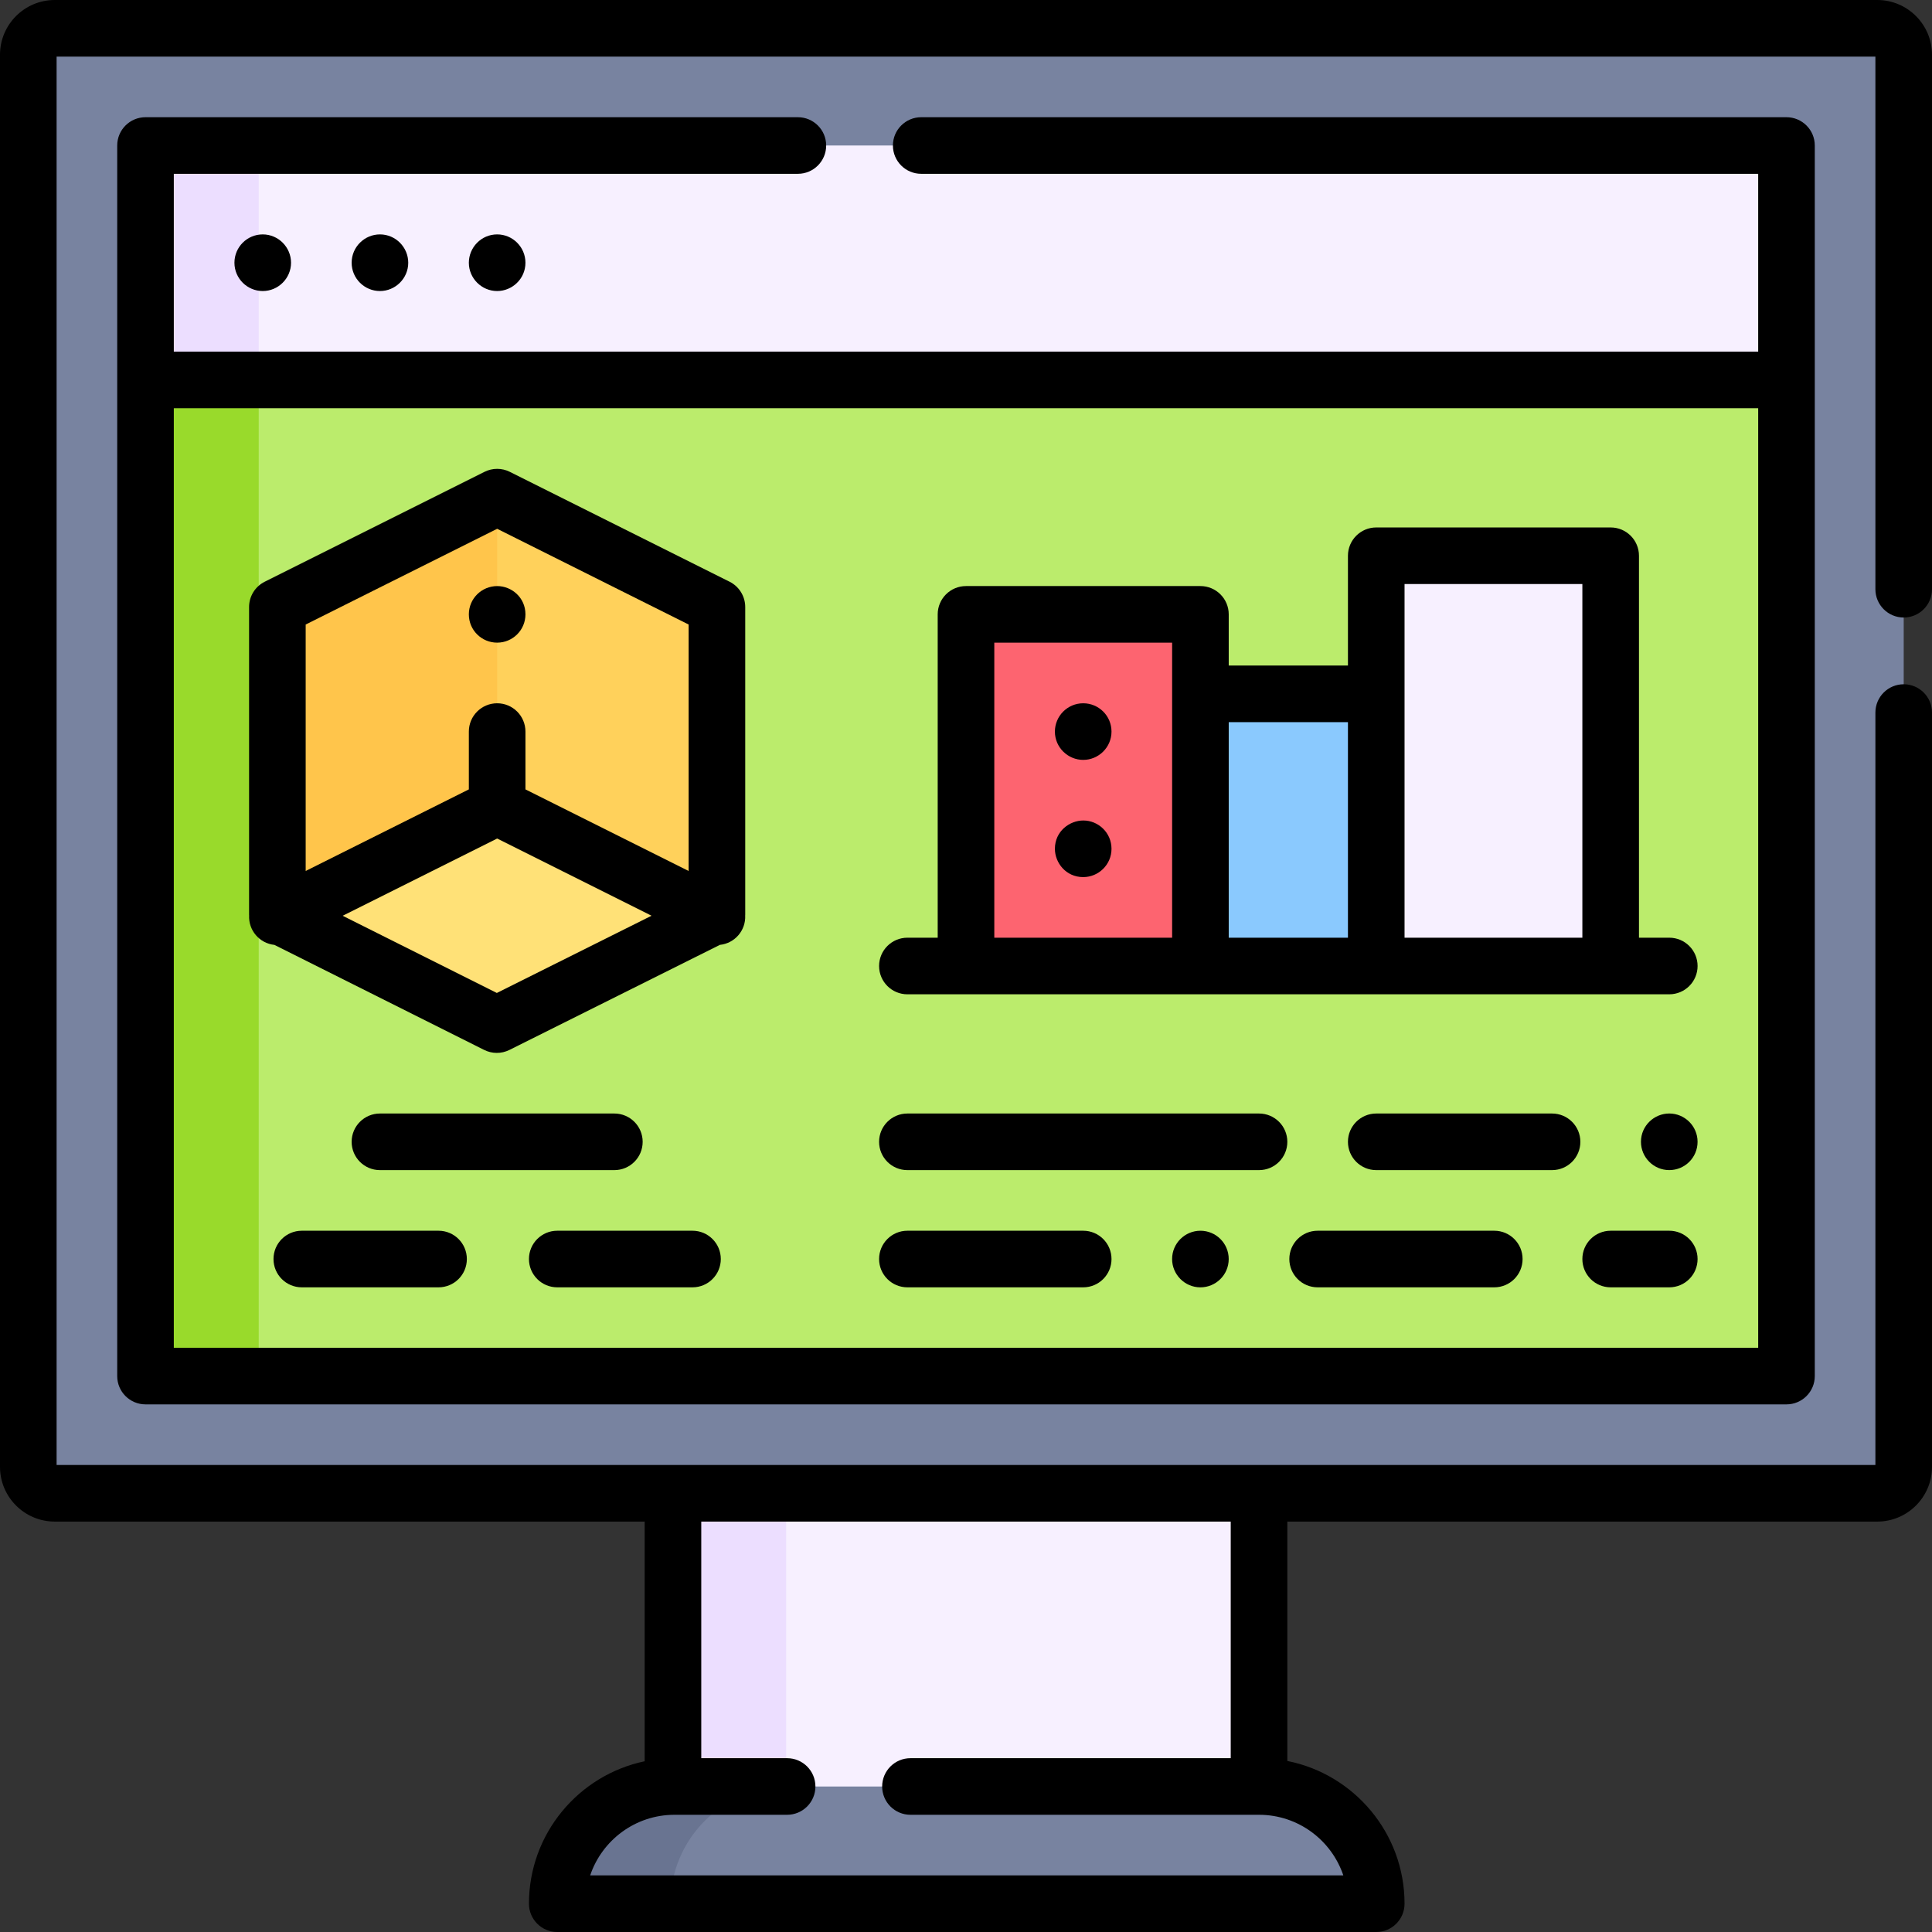
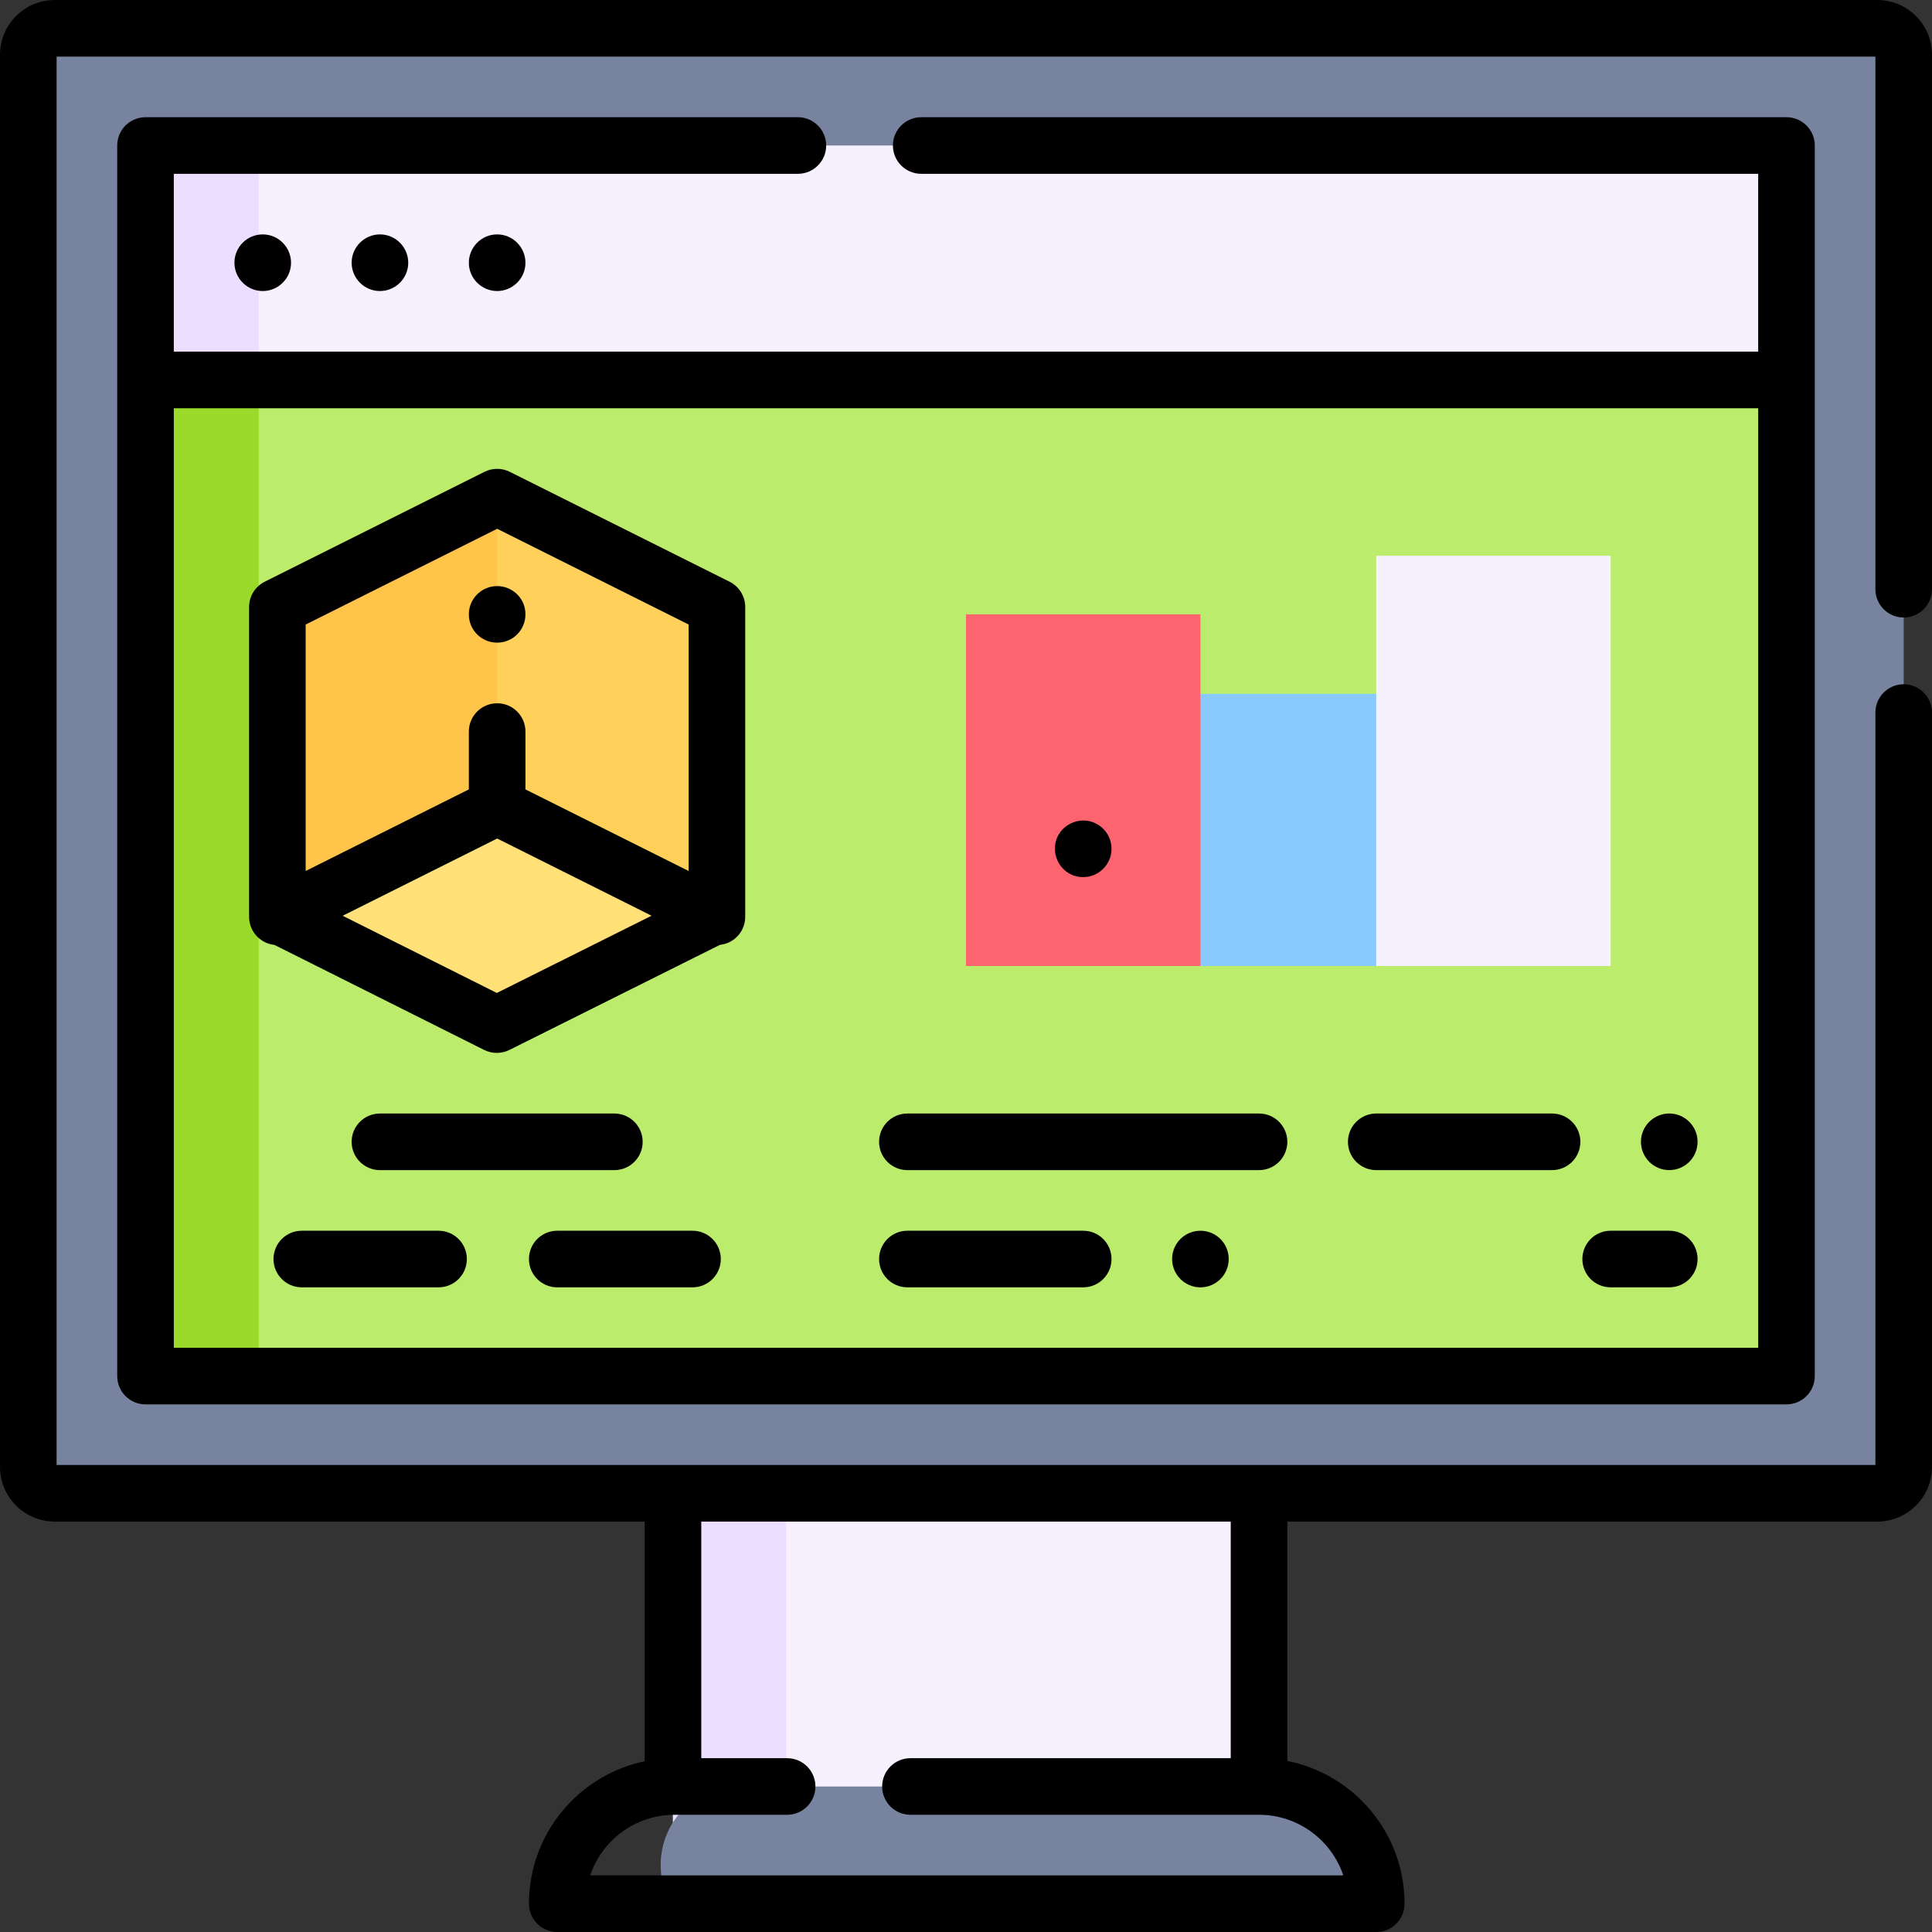
<svg xmlns="http://www.w3.org/2000/svg" width="100%" height="100%" viewBox="0 0 512 512" version="1.1" xml:space="preserve" style="fill-rule:evenodd;clip-rule:evenodd;stroke-linejoin:round;stroke-miterlimit:2;">
  <rect x="0" y="0" width="512" height="512" fill="#333333" stroke="none" />
  <g>
    <g>
      <g>
        <rect x="178.343" y="380.25" width="155.312" height="108.719" style="fill:rgb(247,240,255);fill-rule:nonzero;" />
        <rect x="178.343" y="380.25" width="30" height="108.719" style="fill:rgb(236,222,255);fill-rule:nonzero;" />
        <path d="M497.5,395.736L14.5,395.736C10.634,395.736 7.5,392.602 7.5,388.736L7.5,14.5C7.5,10.634 10.634,7.5 14.5,7.5L497.5,7.5C501.366,7.5 504.5,10.634 504.5,14.5L504.5,388.736C504.5,392.602 501.366,395.736 497.5,395.736Z" style="fill:rgb(120,131,160);fill-rule:nonzero;" />
        <path d="M473.438,364.674L38.562,364.674L38.562,100.688L256,69.626L473.438,100.688L473.438,364.674Z" style="fill:rgb(247,240,255);fill-rule:nonzero;" />
        <path d="M473.438,364.674L38.562,364.674L38.562,100.688L256,69.626L473.438,100.688L473.438,364.674Z" style="fill:rgb(247,240,255);fill-rule:nonzero;" />
        <path d="M473.438,364.674L68.563,364.674L53.562,325.828L53.562,100.688L86.626,79.338L442.375,78.761L473.438,100.688L473.438,364.674Z" style="fill:rgb(187,236,108);fill-rule:nonzero;" />
        <path d="M101.626,79.338L71.626,79.338L38.562,100.688L38.562,364.674L68.563,364.674L68.563,100.688L101.626,79.338Z" style="fill:rgb(153,218,43);fill-rule:nonzero;" />
        <path d="M473.438,100.688L68.563,100.688L53.562,69.626L68.563,38.562L473.438,38.562L473.438,100.688Z" style="fill:rgb(247,240,255);fill-rule:nonzero;" />
        <rect x="38.562" y="38.562" width="30" height="62.125" style="fill:rgb(236,222,255);fill-rule:nonzero;" />
        <path d="M177.677,504.5C170.33,490.721 179.202,473.438 196.358,473.438L333.656,473.438C350.811,473.438 364.718,487.345 364.718,504.5L177.677,504.5Z" style="fill:rgb(120,131,160);fill-rule:nonzero;" />
-         <path d="M208.74,473.438L178.739,473.438C161.584,473.438 147.677,487.345 147.677,504.5L177.677,504.5C177.677,487.345 191.584,473.438 208.74,473.438Z" style="fill:rgb(105,116,145);fill-rule:nonzero;" />
      </g>
      <g>
        <g>
          <g>
            <g>
              <g>
                <g>
                  <path d="M131.75,213.289L119.492,236.586L73.508,242.41L73.508,160.871L131.75,131.75L150.553,180.494L131.75,213.289Z" style="fill:rgb(255,197,75);fill-rule:nonzero;" />
                </g>
              </g>
            </g>
          </g>
        </g>
        <path d="M131.75,131.75L131.75,213.289L146.414,236.586L189.992,242.41L189.992,160.871L131.75,131.75Z" style="fill:rgb(255,209,91);fill-rule:nonzero;" />
        <path d="M73.508,242.41L131.659,271.531L189.992,242.41L131.75,213.833L73.508,242.41Z" style="fill:rgb(255,225,119);fill-rule:nonzero;" />
      </g>
      <g>
        <g>
          <path d="M364.719,256L318.125,256L287.062,219.941L318.125,183.88L364.719,183.88L381.686,217.15L364.719,256Z" style="fill:rgb(138,201,254);fill-rule:nonzero;" />
          <rect x="256" y="162.812" width="62.125" height="93.188" style="fill:rgb(253,100,112);fill-rule:nonzero;" />
          <rect x="364.719" y="147.281" width="62.125" height="108.719" style="fill:rgb(247,240,255);fill-rule:nonzero;" />
        </g>
      </g>
    </g>
    <g>
      <path d="M504.5,163.65C508.642,163.65 512,160.293 512,156.15L512,14.5C512,6.505 505.495,0 497.5,0L14.5,0C6.505,0 0,6.505 0,14.5L0,388.735C0,396.73 6.505,403.235 14.5,403.235L170.843,403.235L170.843,466.753C153.355,470.407 140.177,485.942 140.177,504.5C140.177,508.643 143.535,512 147.677,512L364.719,512C368.861,512 372.219,508.643 372.219,504.5C372.219,485.802 358.842,470.176 341.157,466.676L341.157,403.236L497.5,403.236C505.495,403.236 512,396.731 512,388.736L512,188.836C512,184.693 508.642,181.336 504.5,181.336C500.358,181.336 497,184.693 497,188.836L497,388.235L15,388.235L15,15L497,15L497,156.15C497,160.293 500.358,163.65 504.5,163.65ZM326.157,465.938L241.281,465.938C237.139,465.938 233.781,469.295 233.781,473.438C233.781,477.581 237.139,480.938 241.281,480.938L333.657,480.938C344.028,480.938 352.856,487.673 355.995,497L156.401,497C159.54,487.673 168.368,480.938 178.739,480.938L208.594,480.938C212.736,480.938 216.094,477.581 216.094,473.438C216.094,469.295 212.736,465.938 208.594,465.938L185.843,465.938L185.843,403.236L326.157,403.236L326.157,465.938Z" style="fill-rule:nonzero;" />
      <path d="M218.945,38.562C218.945,34.419 215.587,31.062 211.445,31.062L38.562,31.062C34.42,31.062 31.062,34.419 31.062,38.562L31.062,364.673C31.062,368.816 34.42,372.173 38.562,372.173L473.437,372.173C477.579,372.173 480.937,368.816 480.937,364.673L480.937,38.562C480.937,34.419 477.579,31.062 473.437,31.062L244.131,31.062C239.989,31.062 236.631,34.419 236.631,38.562C236.631,42.705 239.989,46.062 244.131,46.062L465.937,46.062L465.937,93.187L46.062,93.187L46.062,46.062L211.444,46.062C215.587,46.062 218.945,42.705 218.945,38.562ZM465.938,357.174L46.062,357.174L46.062,108.188L465.937,108.188L465.937,357.174L465.938,357.174Z" style="fill-rule:nonzero;" />
      <path d="M69.629,62.118C65.486,62.118 62.128,65.479 62.128,69.629C62.128,73.823 65.56,77.129 69.629,77.129C73.722,77.129 77.129,73.777 77.129,69.629C77.129,65.531 73.786,62.118 69.629,62.118Z" style="fill-rule:nonzero;" />
      <path d="M100.689,62.118C96.611,62.118 93.189,65.438 93.189,69.629C93.189,73.799 96.596,77.129 100.689,77.129C104.777,77.129 108.189,73.786 108.189,69.629C108.189,65.582 104.9,62.118 100.689,62.118Z" style="fill-rule:nonzero;" />
      <path d="M131.749,62.118C127.528,62.118 124.249,65.589 124.249,69.629C124.249,73.748 127.626,77.129 131.749,77.129C135.712,77.129 139.249,73.923 139.249,69.629C139.249,65.515 135.909,62.118 131.749,62.118Z" style="fill-rule:nonzero;" />
      <path d="M72.727,250.407L128.301,278.237C130.363,279.269 132.847,279.32 135.009,278.241L190.774,250.402C194.756,249.98 197.678,246.554 197.48,242.588C197.481,242.528 197.493,242.47 197.493,242.41L197.493,160.871C197.493,158.03 195.888,155.433 193.347,154.163L135.104,125.042C132.993,123.985 130.507,123.985 128.396,125.042L70.154,154.163C67.613,155.434 66.008,158.03 66.008,160.871L66.008,242.41C66.008,242.47 66.019,242.528 66.021,242.588C65.824,246.542 68.737,249.985 72.727,250.407ZM131.665,263.146L90.812,242.688L131.75,222.219L172.666,242.677L131.665,263.146ZM131.75,140.135L182.492,165.506L182.492,230.819L139.25,209.198L139.25,193.876C139.25,189.732 135.892,186.375 131.75,186.375C127.608,186.375 124.25,189.732 124.25,193.876L124.25,209.198L81.008,230.819L81.008,165.506L131.75,140.135Z" style="fill-rule:nonzero;" />
      <path d="M162.813,310.094C166.955,310.094 170.313,306.737 170.313,302.594C170.313,298.451 166.955,295.094 162.813,295.094L100.688,295.094C96.546,295.094 93.188,298.451 93.188,302.594C93.188,306.737 96.546,310.094 100.688,310.094L162.813,310.094Z" style="fill-rule:nonzero;" />
      <path d="M116.219,326.156L79.98,326.156C75.838,326.156 72.48,329.513 72.48,333.656C72.48,337.799 75.838,341.156 79.98,341.156L116.219,341.156C120.361,341.156 123.719,337.799 123.719,333.656C123.719,329.513 120.361,326.156 116.219,326.156Z" style="fill-rule:nonzero;" />
      <path d="M183.521,326.156L147.678,326.156C143.536,326.156 140.178,329.513 140.178,333.656C140.178,337.799 143.536,341.156 147.678,341.156L183.521,341.156C187.663,341.156 191.021,337.799 191.021,333.656C191.021,329.513 187.663,326.156 183.521,326.156Z" style="fill-rule:nonzero;" />
      <path d="M131.749,170.309C135.873,170.309 139.249,166.983 139.249,162.809C139.249,158.308 135.538,155.317 131.78,155.317C127.609,155.317 124.249,158.667 124.249,162.809C124.249,167.04 127.677,170.309 131.749,170.309Z" style="fill-rule:nonzero;" />
      <path d="M240.469,310.094L333.657,310.094C337.799,310.094 341.157,306.737 341.157,302.594C341.157,298.451 337.799,295.094 333.657,295.094L240.469,295.094C236.327,295.094 232.969,298.451 232.969,302.594C232.969,306.737 236.327,310.094 240.469,310.094Z" style="fill-rule:nonzero;" />
      <path d="M240.469,341.156L287.062,341.156C291.204,341.156 294.562,337.799 294.562,333.656C294.562,329.513 291.204,326.156 287.062,326.156L240.469,326.156C236.327,326.156 232.969,329.513 232.969,333.656C232.969,337.799 236.327,341.156 240.469,341.156Z" style="fill-rule:nonzero;" />
      <path d="M411.312,295.094L364.719,295.094C360.577,295.094 357.219,298.451 357.219,302.594C357.219,306.737 360.577,310.094 364.719,310.094L411.312,310.094C415.454,310.094 418.812,306.737 418.812,302.594C418.812,298.451 415.454,295.094 411.312,295.094Z" style="fill-rule:nonzero;" />
-       <path d="M396.001,326.156L349.188,326.156C345.046,326.156 341.688,329.513 341.688,333.656C341.688,337.799 345.046,341.156 349.188,341.156L396.001,341.156C400.143,341.156 403.501,337.799 403.501,333.656C403.501,329.513 400.143,326.156 396.001,326.156Z" style="fill-rule:nonzero;" />
      <path d="M318.125,326.158C314.034,326.158 310.62,329.469 310.62,333.661C310.62,337.724 313.946,341.161 318.12,341.161C322.191,341.161 325.621,337.862 325.621,333.661C325.621,329.489 322.243,326.158 318.125,326.158Z" style="fill-rule:nonzero;" />
      <path d="M442.375,326.156L426.843,326.156C422.701,326.156 419.343,329.513 419.343,333.656C419.343,337.799 422.701,341.156 426.843,341.156L442.374,341.156C446.516,341.156 449.875,337.799 449.875,333.656C449.875,329.513 446.517,326.156 442.375,326.156Z" style="fill-rule:nonzero;" />
      <path d="M442.371,310.09C446.505,310.09 449.872,306.76 449.872,302.59C449.872,298.397 446.447,295.09 442.376,295.09C438.381,295.09 434.871,298.318 434.871,302.59C434.871,306.688 438.202,310.09 442.371,310.09Z" style="fill-rule:nonzero;" />
-       <path d="M287.06,201.38C291.129,201.38 294.56,198.064 294.56,193.88C294.56,189.692 291.174,186.377 287.061,186.377C282.897,186.377 279.56,189.765 279.56,193.88C279.56,198.086 283.014,201.38 287.06,201.38Z" style="fill-rule:nonzero;" />
      <path d="M287.092,217.438C283.48,217.438 279.561,220.254 279.561,224.94C279.561,228.655 282.489,232.44 287.061,232.44C291.115,232.44 294.561,229.159 294.561,224.94C294.56,220.677 291.072,217.438 287.092,217.438Z" style="fill-rule:nonzero;" />
-       <path d="M240.469,263.5L442.375,263.5C446.517,263.5 449.876,260.143 449.876,256C449.876,251.857 446.517,248.5 442.375,248.5L434.344,248.5L434.344,147.281C434.344,143.138 430.986,139.781 426.844,139.781L364.719,139.781C360.577,139.781 357.219,143.138 357.219,147.281L357.219,176.38L325.626,176.38L325.626,162.813C325.626,158.67 322.268,155.313 318.125,155.313L256,155.313C251.858,155.313 248.5,158.67 248.5,162.813L248.5,248.501L240.469,248.501C236.327,248.501 232.969,251.858 232.969,256.001C232.969,260.144 236.327,263.5 240.469,263.5ZM372.219,154.781L419.344,154.781L419.344,248.5L372.219,248.5L372.219,154.781ZM357.219,191.38L357.219,248.5L325.626,248.5L325.626,191.38L357.219,191.38ZM263.5,170.313L310.625,170.313L310.625,248.501L263.5,248.501L263.5,170.313Z" style="fill-rule:nonzero;" />
    </g>
  </g>
</svg>